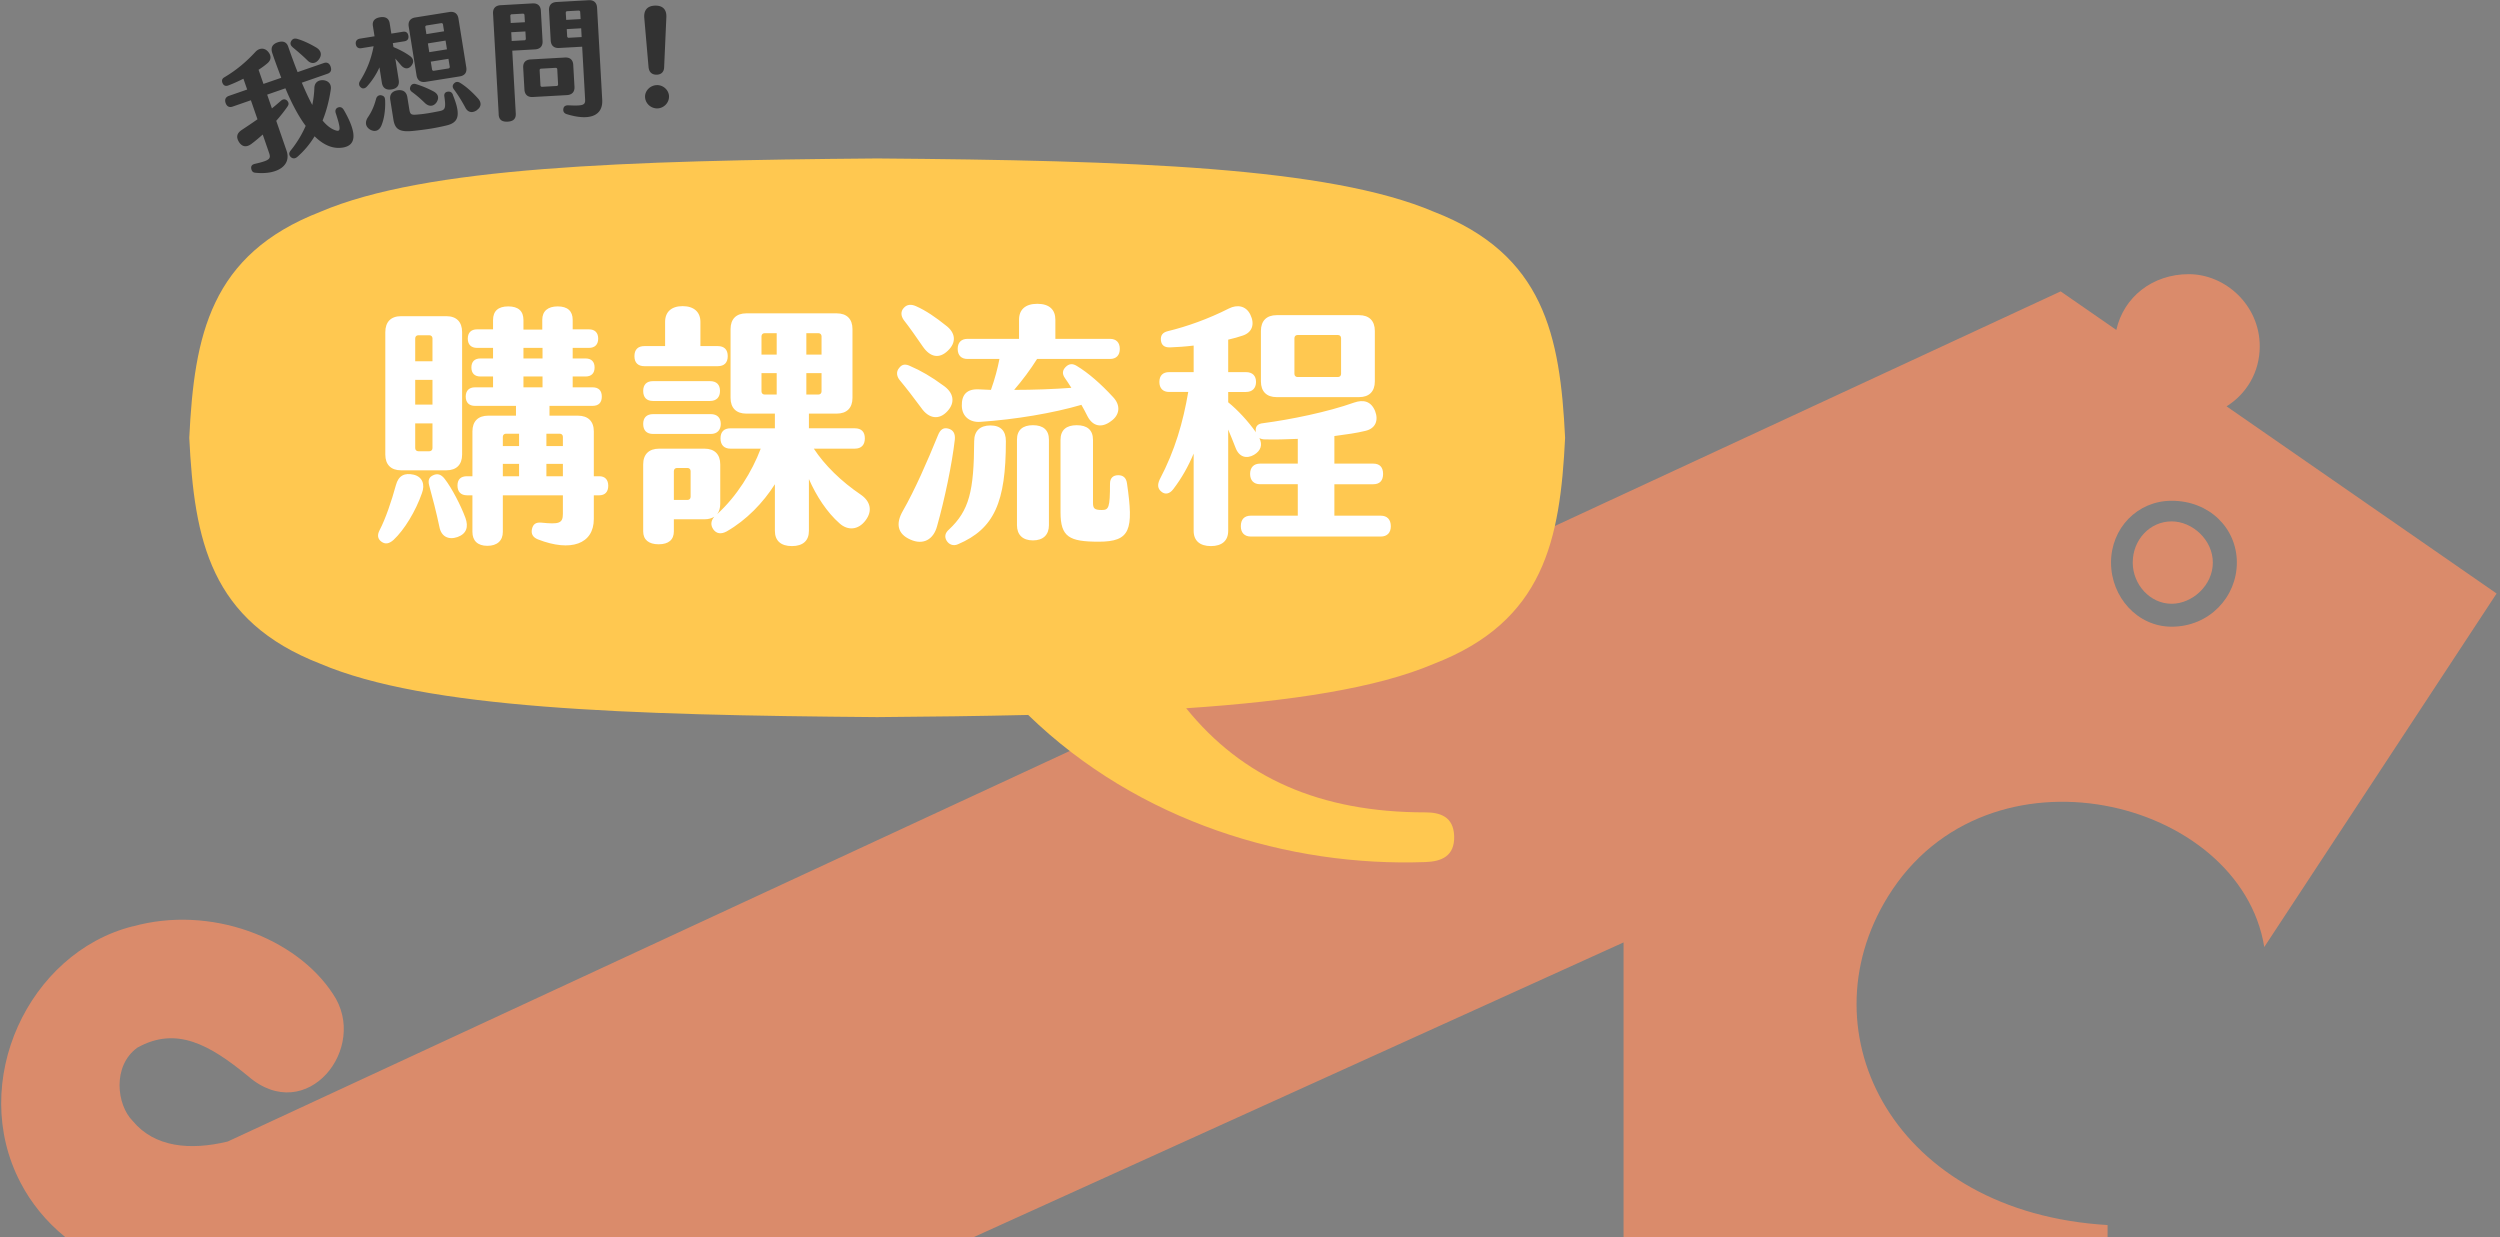
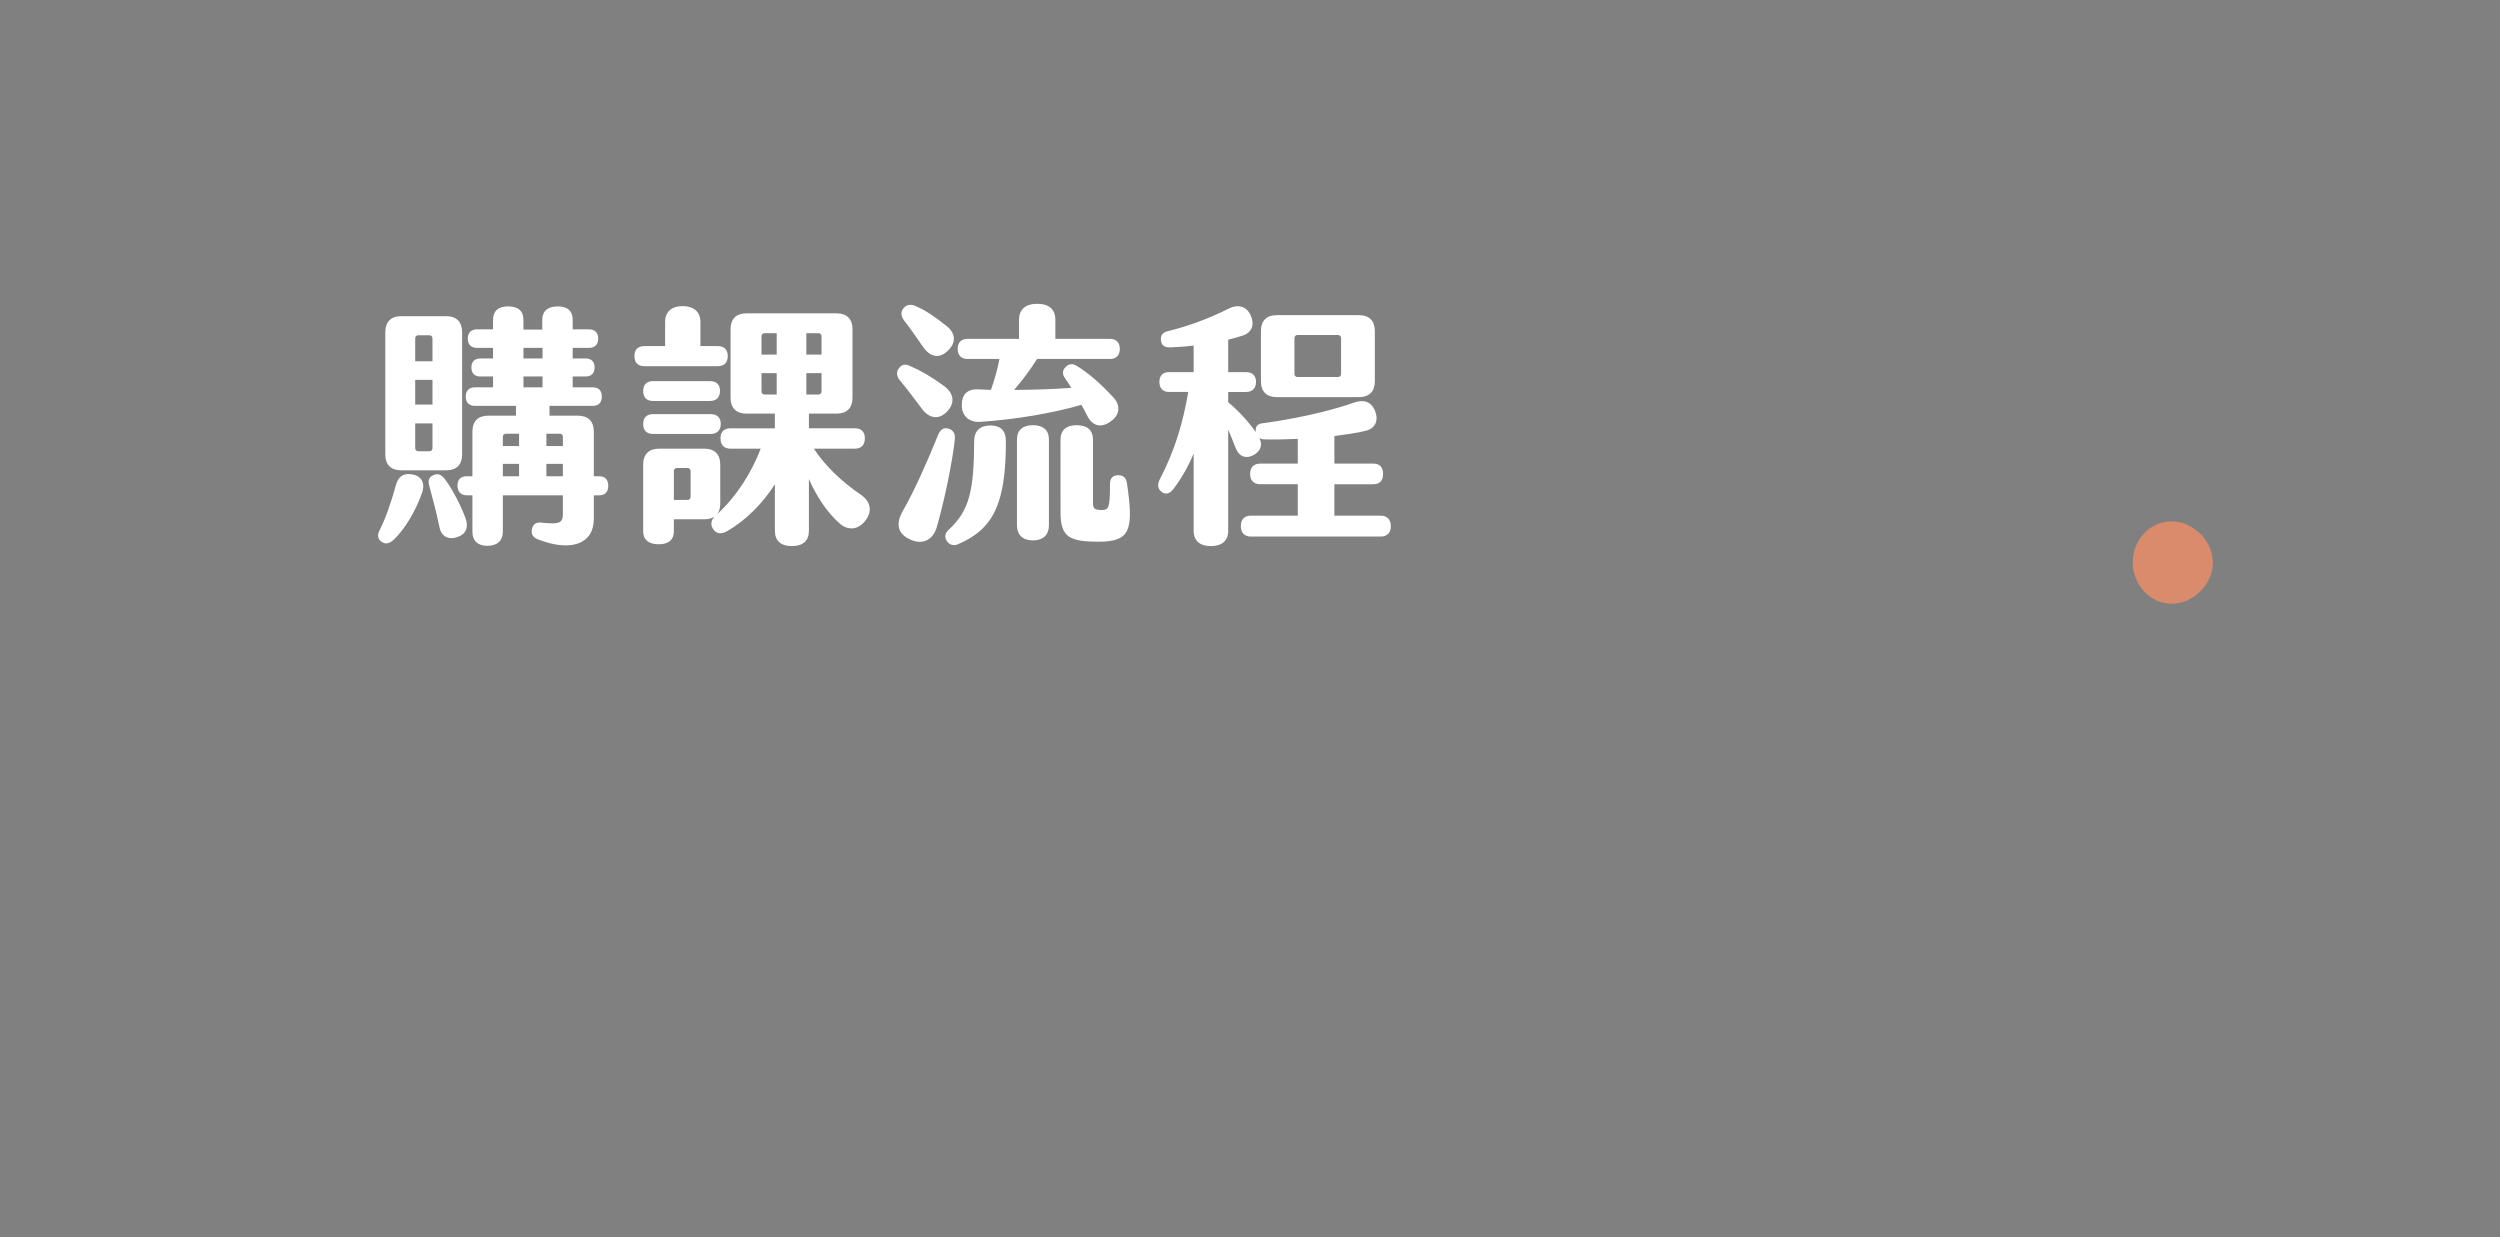
<svg xmlns="http://www.w3.org/2000/svg" width="485" height="240" fill="none">
  <rect width="100%" height="100%" fill="#808080" stroke="none" />
  <path fill="#DA8B6B" d="M421.3 101.15c4 0 7.99 3.56 7.99 7.99s-4 7.99-7.99 7.99c-4.22 0-7.55-3.77-7.55-7.99 0-4.43 3.33-7.989 7.55-7.99" />
-   <path fill="#DA8B6B" fill-rule="evenodd" d="M424.63 53.19c7.08 0 13.759 6 13.76 13.99 0 5.1-2.64 9.28-6.44 11.65l52.39 36.31-45.07 68.58c-4.66-28.85-53.71-41.07-73.02-9.77-16.43 26.63 1.33 61.27 42.62 63.71V240h-93.9v-57.17L188.901 240H12.665c-3.753-3.033-6.67-6.687-8.685-10.57-10.21-19.52 1.55-44.61 21.75-49.72l.01.02c15.1-4.219 31.75 2.22 38.85 13.09 7.1 10.43-5.1 25.75-16.42 15.99-7.55-6.21-13.99-9.77-21.53-5.56-4.89 3.56-4 11.1-.9 14.21 4.22 5.11 11.11 5.77 18.43 4l355.6-164.93 10.8 7.48c1.41-6.35 6.98-10.82 14.06-10.82m-3.33 43.96c-6.66 0-11.76 5.33-11.76 11.99s5.1 12.44 11.76 12.44c7.32 0 12.65-5.78 12.65-12.44s-5.33-11.99-12.65-11.99" clip-rule="evenodd" />
-   <path fill="#FFC850" d="M62.17 41.08c20.39-8.69 59.07-9.94 108-10.34 48.93.39 87.61 1.65 108 10.34 21.39 8.28 24.49 23.99 25.46 43.85-.97 19.87-4.07 35.58-25.46 43.85-11.06 4.71-27.51 7.24-48.05 8.62 10.86 13.46 25.92 20.2 46.4 20.2 2.8 0 5.48.79 5.59 4.63.1 3.9-2.49 4.9-5.59 5.01-26.38.96-55.59-7.71-77.05-28.54-9.27.22-19.05.34-29.29.42-48.93-.39-87.61-1.65-108-10.34-21.39-8.28-24.49-23.99-25.46-43.85.97-19.87 4.07-35.58 25.46-43.85" />
  <path fill="#fff" d="M81.85 95.69c-1.2 3.45-3.4 7.1-5.5 9.05-.85.75-1.6.9-2.35.35s-.85-1.3-.35-2.25c1.15-2.2 2.3-5.6 3.15-8.7.5-1.9 1.7-2.45 3.45-2.05 1.7.4 2.25 1.9 1.6 3.6m-7.1-7.5V64.44c0-2 1.1-3.1 3.05-3.1h8.8c1.95 0 3.05 1.1 3.05 3.1v23.75c0 1.95-1.1 3.05-3.05 3.05h-8.8c-1.95 0-3.05-1.1-3.05-3.05m5.8-18.1h3.35v-4.45c0-.35-.25-.6-.6-.6h-2.15c-.35 0-.6.25-.6.6zm0 8.4h3.35v-4.8h-3.35zm0 8.45c0 .35.25.6.6.6h2.15c.35 0 .6-.25.6-.6v-4.8h-3.35zm9.75 13.55c.6 1.7.25 3.05-1.55 3.7-1.75.6-3.15-.1-3.5-1.95-.55-2.65-1.4-5.95-2-8.1-.25-1 0-1.6.8-1.95.75-.35 1.5-.25 2.25.75 1.35 1.75 3.1 5.1 4 7.55m27.7-6.25c0 1.2-.65 1.85-1.75 1.85h-1.05v4.6c0 4.85-4.45 6.45-10.85 3.95-1-.4-1.35-1.1-1.15-2s.7-1.35 1.8-1.25c3.45.35 4.2.15 4.2-1.7v-3.6H97.55v7.1c0 1.7-1.1 2.7-3 2.7s-2.9-1-2.9-2.7v-7.1H90.6c-1.2 0-1.85-.7-1.85-1.9s.65-1.8 1.85-1.8h1.05v-8.7c0-1.95 1.1-3.05 3.05-3.05h5.4v-1.9h-7.95c-1.15 0-1.8-.65-1.8-1.8s.65-1.8 1.8-1.8h3.5v-2.1H93.2c-1.15 0-1.75-.65-1.75-1.75s.6-1.75 1.75-1.75h2.45v-2.05h-3.1c-1.15 0-1.8-.65-1.8-1.8s.65-1.8 1.8-1.8h3.1v-1.8c0-1.75 1-2.65 2.95-2.65s2.95.9 2.95 2.65v1.85h3.65v-1.9c0-1.7 1.1-2.6 3-2.6s2.9.9 2.9 2.6v1.85h3.15c1.15 0 1.8.65 1.8 1.8s-.65 1.8-1.8 1.8h-3.15v2.05h2.5c1.15 0 1.75.65 1.75 1.75s-.6 1.75-1.75 1.75h-2.5v2.1h3.85c1.2 0 1.8.65 1.8 1.8s-.6 1.8-1.8 1.8h-8.35v1.9h5.5c2 0 3.1 1.1 3.1 3.05v8.7h1.05c1.1 0 1.75.65 1.75 1.85m-17.3-10.1h-2.55c-.35 0-.6.25-.6.6v1.8h3.15zm0 5.85h-3.15v2.4h3.15zm.85-20.45h3.7v-2.05h-3.7zm0 5.6h3.7v-2.1h-3.7zm7.65 9.6c0-.35-.25-.6-.6-.6H106v2.4h3.2zm0 5.25H106v2.4h3.2zM125.03 71.04c-1.25 0-1.95-.65-1.95-1.95s.7-1.95 1.95-1.95h4v-4.7c0-1.9 1.2-3.05 3.4-3.05s3.45 1.15 3.45 3.05v4.7h3.35c1.3 0 1.95.7 1.95 1.95s-.65 1.95-1.95 1.95zm42.9 29.9c-1.45 1.95-3.5 2-5.05.6-2.45-2.15-4.5-5.3-5.95-8.6v10.05c0 1.9-1.15 2.95-3.3 2.95s-3.3-1.05-3.3-2.95v-9.05c-2.25 3.55-5.5 6.95-9.35 9.15-1.1.6-2 .45-2.6-.4-.55-.8-.5-1.65.2-2.45-.5.3-1.1.5-1.9.5h-5.95v2.35c0 1.6-1 2.5-2.95 2.5s-3-.9-3-2.5v-13c0-1.95 1.1-3.05 3.1-3.05h8.8c1.95 0 3.05 1.1 3.05 3.05v7.6c0 .85-.2 1.55-.6 2.05 3.8-3.45 6.75-8.2 8.45-12.7h-5.85c-1.25 0-1.95-.7-1.95-2s.7-1.95 1.95-1.95h8.6v-2.85h-5.55c-1.95 0-3.05-1.1-3.05-3.05V63.84c0-1.95 1.1-3.05 3.05-3.05h17.55c1.95 0 3.05 1.1 3.05 3.05v13.35c0 1.95-1.1 3.05-3.05 3.05h-5.4v2.85h8.9c1.3 0 1.95.7 1.95 1.95s-.65 2-1.95 2h-7.95c2.1 3.2 5.3 6.35 9.15 8.95 1.8 1.25 2.3 3.1.9 4.95m-43.15-25.1c0-1.2.65-1.9 1.9-1.9h11.05c1.3 0 1.95.7 1.95 1.9s-.65 1.95-1.95 1.95h-11.05c-1.25 0-1.9-.7-1.9-1.95m0 6.4c0-1.2.65-1.9 1.95-1.9h11.15c1.25 0 1.95.7 1.95 1.9s-.7 1.95-1.95 1.95h-11.15c-1.3 0-1.95-.7-1.95-1.95m9.2 9.15c0-.35-.25-.6-.6-.6h-2.05c-.35 0-.6.25-.6.6v5.6h2.65c.35 0 .6-.25.6-.6zm13.75-22.6h2.95v-4.15h-2.35c-.35 0-.6.25-.6.6zm.6 7.75h2.35v-4.15h-2.95v3.55c0 .35.25.6.6.6m8.1-7.75h2.95v-3.55c0-.35-.25-.6-.6-.6h-2.35zm0 7.75h2.35c.35 0 .6-.25.6-.6v-3.55h-2.95zM174.58 73.79c-.6-.7-.8-1.65-.15-2.4.6-.8 1.3-.8 2.2-.35 1.9.8 4.15 2.1 6.3 3.7 2.1 1.4 2.45 3.35.85 5.05-1.6 1.75-3.6 1.45-5.05-.65-1.4-1.9-2.9-3.85-4.15-5.35m10.66 11.45c-.55 4.85-2 11.7-3.45 16.85-.7 2.6-2.7 3.7-5.15 2.6-2.55-1.1-2.9-3.1-1.5-5.55 2.35-4.1 4.75-9.6 6.85-14.75.4-1 1-1.5 1.95-1.25 1 .25 1.4 1 1.3 2.1m-9.91-23.15c-.6-.85-.6-1.7 0-2.35.6-.7 1.45-.75 2.35-.35 1.95.85 3.95 2.25 5.75 3.7 2 1.45 2.15 3.35.45 4.95-1.65 1.6-3.4 1.3-4.85-.8-1.3-1.9-2.6-3.75-3.7-5.15m19.81 23.5c0 11.85-2.25 17-9.3 20-.9.4-1.75.05-2.2-.7s-.3-1.5.45-2.15c3.95-3.7 4.85-7.45 4.9-17.15 0-2 1.15-3.05 3.15-3.05s3 1.05 3 3.05m-9.35-17.9c0-1.25.7-1.95 1.9-1.95h10v-3.7c0-1.95 1.2-3.1 3.55-3.1s3.5 1.15 3.5 3.1v3.7h10.6c1.2 0 1.9.7 1.9 1.95s-.7 1.95-1.9 1.95h-14.15c-1.25 2-2.85 4.15-4.45 6 3.85 0 7.7-.15 11.1-.4-.45-.7-.85-1.35-1.25-1.9-.6-.85-.45-1.55.15-2.15.65-.65 1.35-.7 2.15-.2 2.25 1.35 4.7 3.5 7 6 1.6 1.65 1.35 3.55-.4 4.75-1.8 1.35-3.5.95-4.5-.95q-.6-1.2-1.2-2.25c-5.45 1.6-12.85 2.85-19.6 3.3-1.95.15-3.55-.95-3.6-3.1s.95-3.35 3.4-3.2c.75.05 1.5.05 2.25.1.75-2.1 1.3-4.15 1.65-6h-6.2c-1.2 0-1.9-.7-1.9-1.95m17.7 17.6v16.6c0 1.85-1.1 2.95-3.1 2.95s-3.1-1.1-3.1-2.95v-16.6c0-1.85 1.1-2.8 3.1-2.8s3.1.95 3.1 2.8m9.65 19.8c-5.7 0-7.4-.9-7.4-5.7V85.34c0-1.95 1.15-2.85 3.15-2.85s3.15.9 3.15 2.85v12.15c0 1.1.2 1.45 1.7 1.45 1.35 0 1.6-.4 1.6-5.1 0-1.15.65-1.65 1.6-1.65.9 0 1.55.45 1.7 1.6 1.3 9 .7 11.3-5.5 11.3M269.82 102.09c0 1.25-.7 2-1.95 2h-25.2c-1.25 0-1.95-.75-1.95-2 0-1.35.7-2.05 1.95-2.05h9.1v-6.1h-7.3c-1.25 0-1.95-.75-1.95-2s.7-2 1.95-2h7.3v-4.8c-2.25.1-4.45.15-6.4.1-.4 0-.75-.1-1.05-.25.65 1.3.3 2.45-1.05 3.25-1.4.8-2.9.5-3.6-1.45-.45-1.2-.95-2.35-1.4-3.45v19.65c0 1.9-1.2 2.95-3.35 2.95s-3.35-1.05-3.35-2.95v-15c-1 2.4-2.3 4.75-3.95 6.9-.7.95-1.6 1.1-2.3.5-.75-.6-.8-1.35-.35-2.35 3-5.7 4.55-11.15 5.55-17h-3.7c-1.2 0-1.9-.7-1.9-1.95s.7-1.9 1.9-1.9h4.75v-5.15c-1.65.2-3.2.3-4.55.35-1.15.05-1.7-.45-1.8-1.35-.1-.95.3-1.55 1.35-1.8 3.7-.9 7.8-2.35 11.85-4.4 1.6-.8 3.3-.55 4.15 1.2.9 1.85.35 3.45-1.45 4.05-.85.3-1.8.55-2.85.8v6.3h3.45c1.25 0 1.95.7 1.95 1.9s-.7 1.95-1.95 1.95h-3.45v2c1.85 1.5 3.85 3.65 5.4 5.85-.05-.05-.05-.15-.05-.2-.1-.85.25-1.5 1.45-1.6 5.3-.7 12.45-2.15 17.65-4 1.75-.6 3.25-.3 4.05 1.65.7 1.8.1 3.4-1.9 3.85-1.6.4-3.7.7-6 1v5.35h7.55c1.25 0 1.9.7 1.9 2s-.65 2-1.9 2h-7.55v6.1h9c1.25 0 1.95.75 1.95 2.05m-25.2-28.1v-9.8c0-1.95 1.1-3.05 3.05-3.05h16c1.95 0 3.05 1.1 3.05 3.05v9.8c0 1.95-1.1 3.05-3.05 3.05h-16c-1.95 0-3.05-1.1-3.05-3.05m6.5-1.45c0 .35.25.6.6.6h7.85c.35 0 .6-.25.6-.6v-6.95c0-.35-.25-.6-.6-.6h-7.85c-.35 0-.6.25-.6.6z" />
-   <path fill="#323232" d="M66.24 28.66c-1.83.21-3.57-.61-5.21-2.22a16.8 16.8 0 0 1-3.39 4.03c-.5.39-.95.3-1.3-.08-.32-.39-.32-.76.1-1.25 1.2-1.5 2.14-3.07 2.86-4.72-1.45-1.96-2.76-4.47-3.93-7.29l-3.54 1.23.92 2.67c.62-.5 1.19-.99 1.74-1.47.42-.38.85-.37 1.2-.05.34.36.38.71.12 1.1-.63.93-1.39 1.88-2.22 2.83l2 5.79c.99 2.86-1.77 4.74-6.08 4.28-.49-.04-.71-.36-.78-.87-.05-.46.2-.73.71-.85 2.92-.67 3.15-.99 2.76-2.12l-1.23-3.57c-.73.65-1.46 1.27-2.2 1.82-.95.7-1.78.59-2.39-.34-.58-.91-.51-1.7.55-2.39 1.01-.67 2.02-1.34 3.02-2.05l-1.28-3.69-3.57 1.24c-.61.21-1.1-.04-1.33-.7s0-1.16.61-1.38l3.57-1.24-.73-2.1c-.97.49-1.95.94-2.91 1.3-.54.21-.91.05-1.13-.43-.21-.46-.14-.88.37-1.16 2.26-1.34 4.17-2.93 6-4.91.63-.7 1.64-.91 2.39-.11.72.78.76 1.67-.13 2.37-.47.4-1.02.8-1.65 1.21l.95 2.74 3.45-1.19c-.69-1.83-1.27-3.37-1.77-4.89-.3-1.03.09-1.65 1.11-2 .95-.3 1.71-.11 2.03.91.54 1.56 1.13 3.18 1.8 4.88l5.08-1.76c.64-.22 1.1.04 1.33.7.24.69.03 1.15-.61 1.38l-4.98 1.73c.7 1.64 1.36 3.1 2.03 4.32.23-1.09.37-2.22.41-3.4.07-.95.76-1.48 1.76-1.4.99.11 1.6.8 1.41 1.86-.31 2.09-.83 4.1-1.58 5.97.86 1.03 1.75 1.7 2.66 1.94.85.23.86-.43-.09-3.33-.2-.57-.02-.97.42-1.15.47-.16.84-.03 1.17.55 2.67 4.66 2.35 6.94-.48 7.26zM56.76 9.14c-.45-.37-.51-.8-.24-1.21.26-.41.61-.53 1.13-.39 1.26.36 2.57 1.01 3.7 1.68 1 .6 1.15 1.48.49 2.34-.65.86-1.53.85-2.2.15-.97-.96-1.96-1.78-2.9-2.57zM75.96 17.35c-1.06.17-1.72-.28-1.88-1.32l-.47-2.96c-.58 1.31-1.43 2.63-2.44 3.73-.37.39-.81.48-1.16.16-.41-.31-.46-.81-.15-1.27 1.15-1.83 2.12-4.01 2.62-6.72l-2.37.38c-.59.1-.99-.19-1.08-.76-.1-.59.2-.99.79-1.09l2.84-.46-.32-2c-.15-.94.34-1.52 1.4-1.69s1.71.23 1.86 1.17l.32 2 2.25-.36c.59-.1.97.2 1.06.79s-.18.96-.77 1.06l-2.25.36.12.76c1.11.46 2.19 1.02 3.1 1.66.79.53.95 1.21.39 1.94-.52.69-1.32.74-2.01-.06-.41-.49-.78-.91-1.12-1.31l.66 4.15c.17 1.04-.31 1.67-1.38 1.84zm-1.25 2.02c.08 1.63-.11 3.44-.65 4.81-.42 1.18-1.3 1.52-2.28.95-.87-.54-1.01-1.41-.45-2.31.82-1.2 1.28-2.31 1.64-3.68.15-.5.54-.72.98-.66.5.12.74.34.75.89zm13.14-.97c1.66 4.04 1.1 5.44-1.37 5.97-2.02.48-3.68.74-6.09 1-2.83.33-3.76-.23-4.07-2.18l-.61-3.83c-.16-1.01.34-1.67 1.4-1.84s1.75.3 1.91 1.31l.38 2.34c.17 1.09.37 1.18 1.79 1.03 1.25-.1 2.46-.32 4.2-.67.93-.22 1.16-.52.81-2.86-.07-.47.17-.81.62-.88.47-.07.85.07 1.06.62zm-7.04-3.78-1.52-9.48c-.15-.96.3-1.59 1.26-1.75l6.64-1.06c.96-.15 1.59.3 1.75 1.26l1.52 9.48c.16.99-.3 1.59-1.26 1.75l-6.64 1.06c-.96.15-1.59-.28-1.75-1.26m3.23 3.08c.96.48 1.21 1.25.67 2.12-.57.85-1.47.94-2.28.16-.87-.85-1.69-1.55-2.49-2.13-.43-.31-.49-.66-.3-1.09.19-.41.54-.59 1.04-.45 1.09.33 2.29.82 3.36 1.39M82.72 6.62l3.43-.55-.21-1.33c-.03-.17-.17-.28-.34-.25l-2.84.45c-.17.03-.28.17-.25.34l.21 1.33zm.56 3.5 3.43-.55-.27-1.7-3.43.55zm.54 3.36c.03.17.17.28.34.25l2.84-.45c.17-.03.28-.17.25-.34L87 11.41l-3.43.55.25 1.53zm8.73 7.87c-.86.62-1.74.51-2.25-.43-.72-1.35-1.47-2.55-2.25-3.59-.33-.45-.28-.82.04-1.15.35-.36.73-.37 1.17-.11 1.15.7 2.39 1.82 3.44 2.99.74.79.72 1.66-.17 2.28zM96.75 22.19l-1.1-19.57c-.05-.97.46-1.55 1.46-1.61l6.19-.35c1-.06 1.58.46 1.63 1.44l.33 5.87c.05.97-.46 1.55-1.46 1.61l-4.42.25.68 12.18c.06 1.07-.51 1.53-1.56 1.59-1.07.06-1.7-.33-1.76-1.4zm5.08-17.89-.08-1.37c0-.17-.14-.29-.32-.28l-2.15.12c-.17 0-.29.14-.28.32l.08 1.37 2.75-.15zm-.1 3.52c.17 0 .29-.14.28-.32l-.08-1.4-2.75.15.09 1.7 2.45-.14zm.01 9.56-.24-4.24c-.06-1 .46-1.55 1.44-1.61l6.64-.37c1-.06 1.58.44 1.63 1.44l.24 4.24c.05.97-.46 1.55-1.46 1.61l-6.64.37c-.97.05-1.55-.46-1.61-1.44m3.43-.54 2.82-.16c.17 0 .29-.14.28-.32l-.16-2.92c0-.17-.14-.29-.32-.28l-2.82.16c-.17 0-.29.14-.28.32l.16 2.92c0 .17.14.29.32.28m4.12 4.3c.05-.48.39-.72.96-.71 3.04.16 3.33-.09 3.26-1.21l-.57-10.16-4.49.25c-.97.05-1.55-.46-1.61-1.44L106.51 2c-.05-.97.46-1.55 1.44-1.61l6.27-.35c.97-.05 1.55.46 1.61 1.44l1 17.87c.18 3.17-2.52 4.15-6.91 2.79-.51-.17-.71-.54-.63-1.02zm3.35-17.44-.08-1.37c0-.18-.14-.29-.32-.28l-2.2.12c-.17 0-.29.14-.28.32l.08 1.37zm-2.3 3.63 2.5-.14-.09-1.7-2.8.16.08 1.4c.01.17.14.29.32.28zM125.83 13.15l-.84-9.66c-.13-1.52.6-2.36 2.1-2.4 1.5-.03 2.27.77 2.18 2.3l-.43 9.69c-.03.88-.57 1.39-1.44 1.41-.88.02-1.46-.47-1.56-1.34zm-.69 5.64c-.03-1.2 1.02-2.25 2.3-2.28 1.22-.03 2.32.97 2.35 2.17.03 1.27-1.02 2.32-2.25 2.35-1.27.03-2.37-.97-2.4-2.25z" />
</svg>